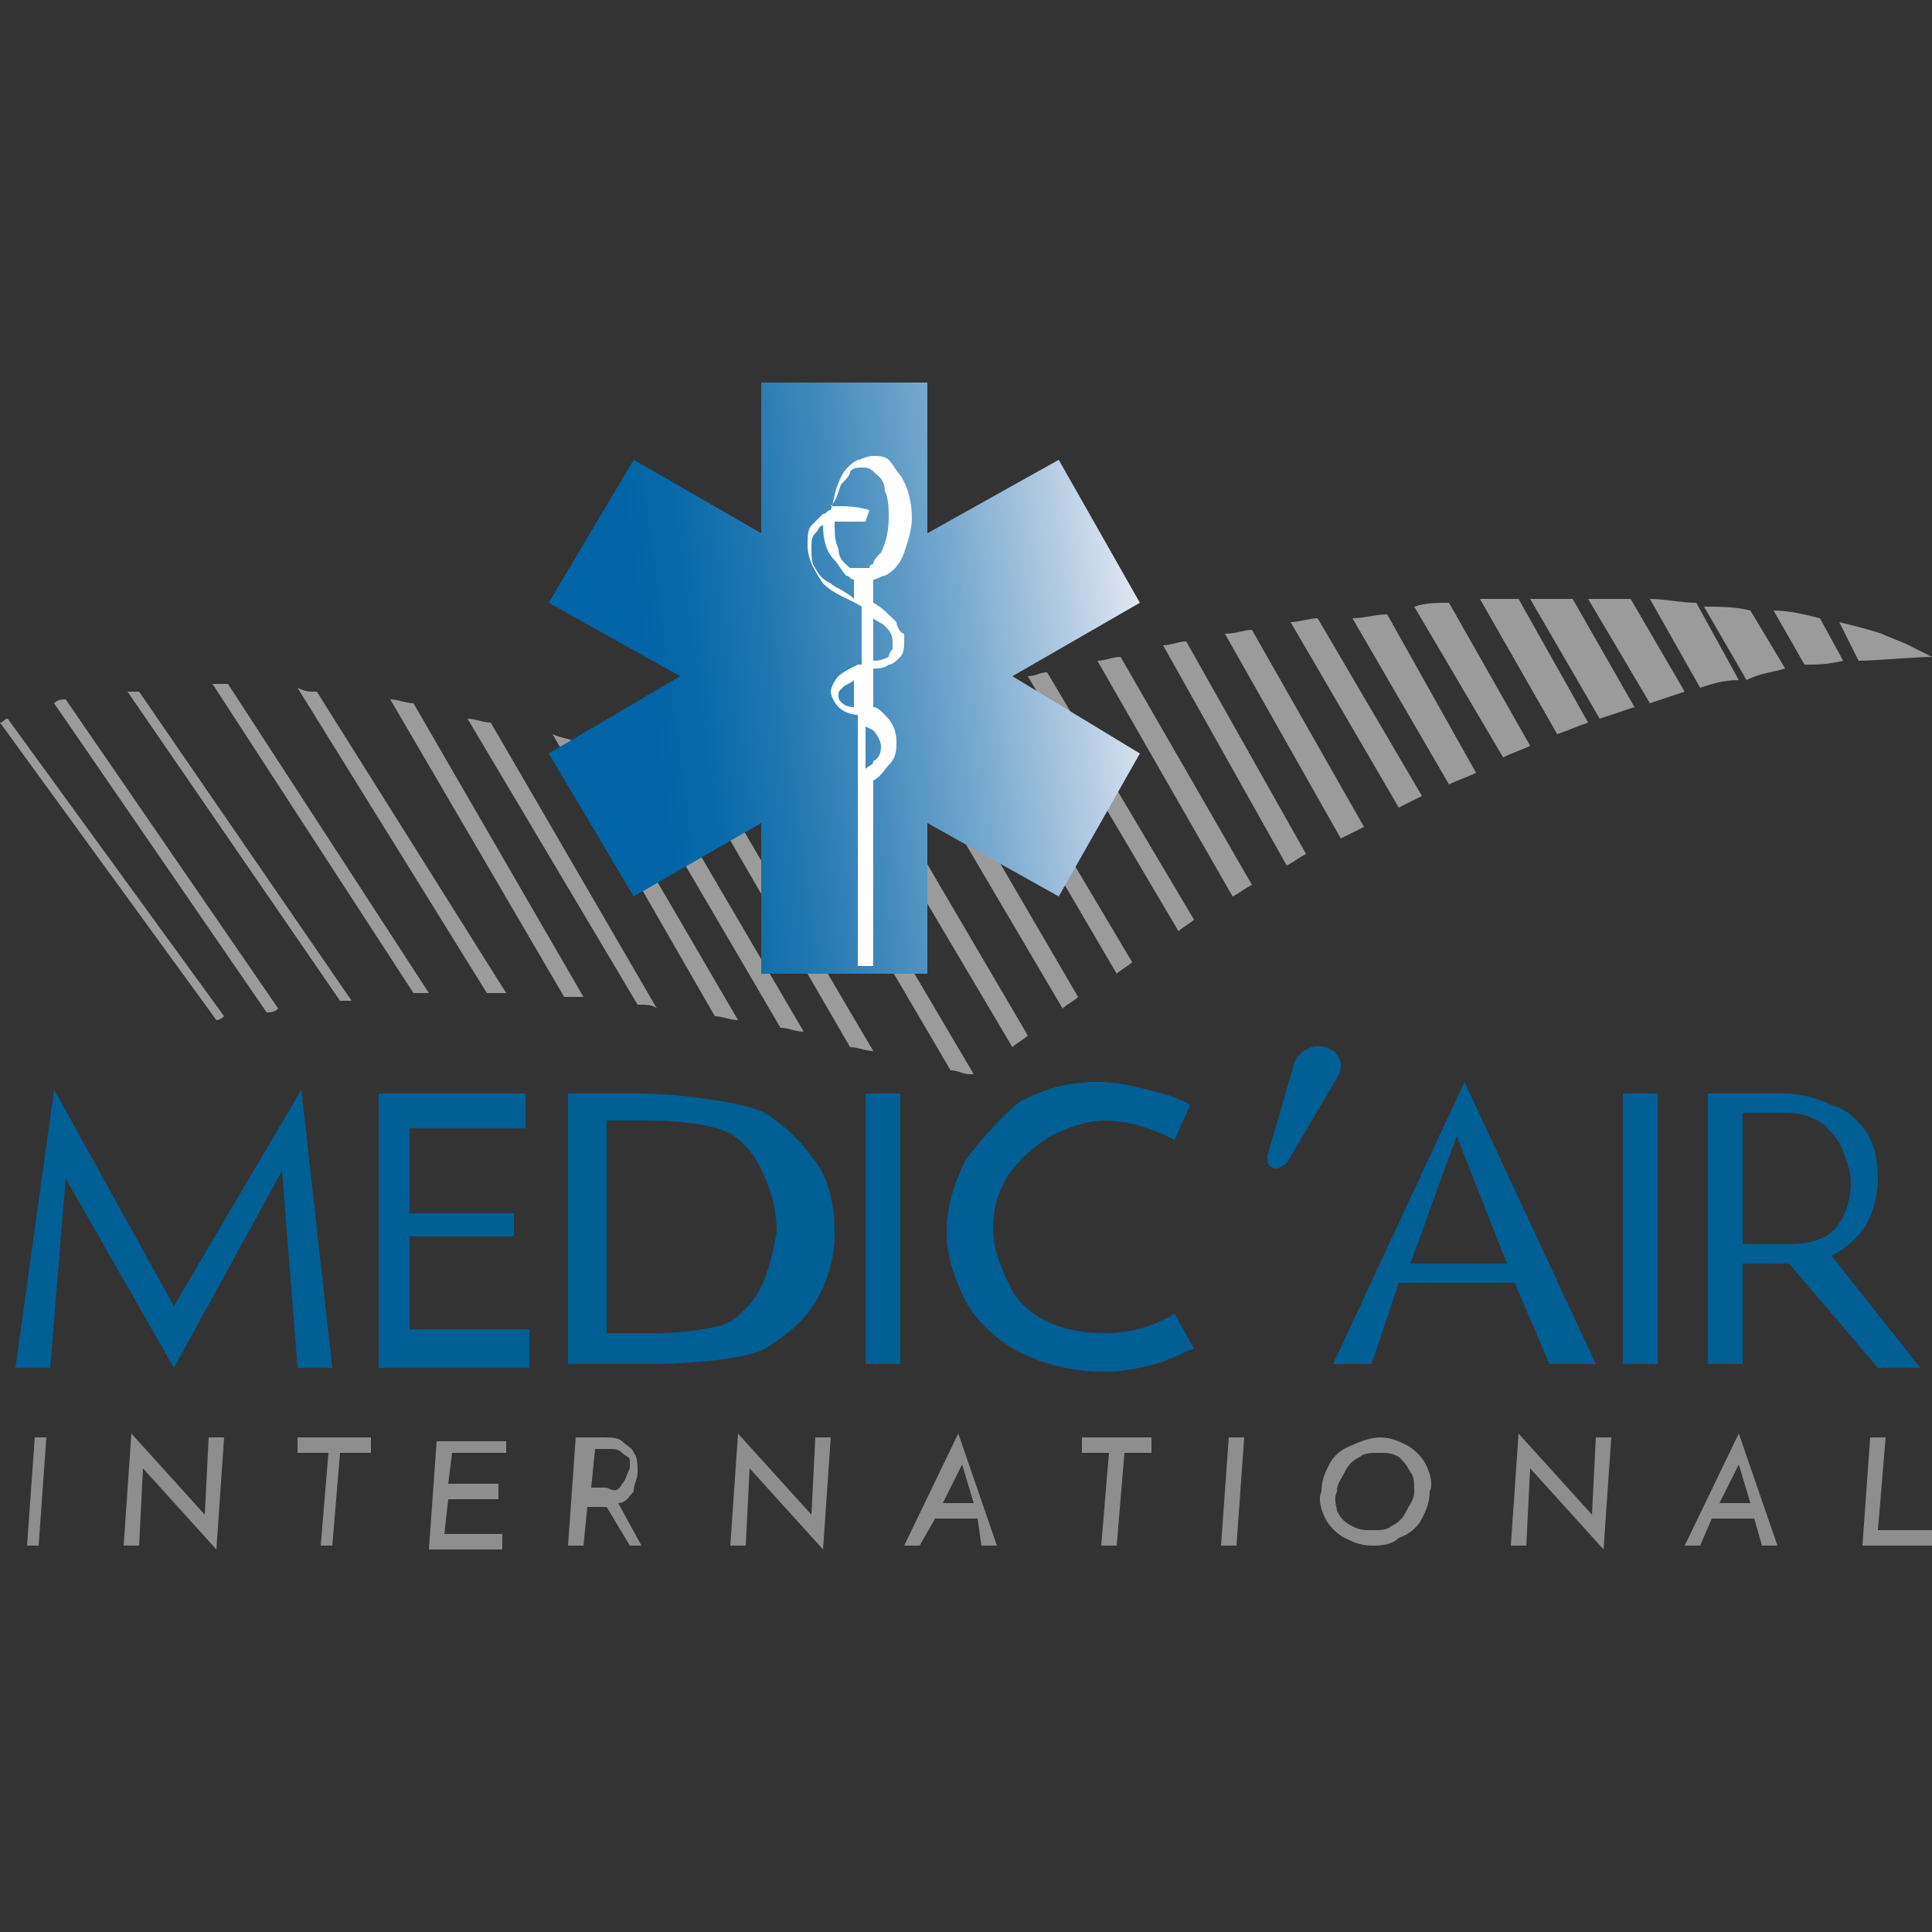
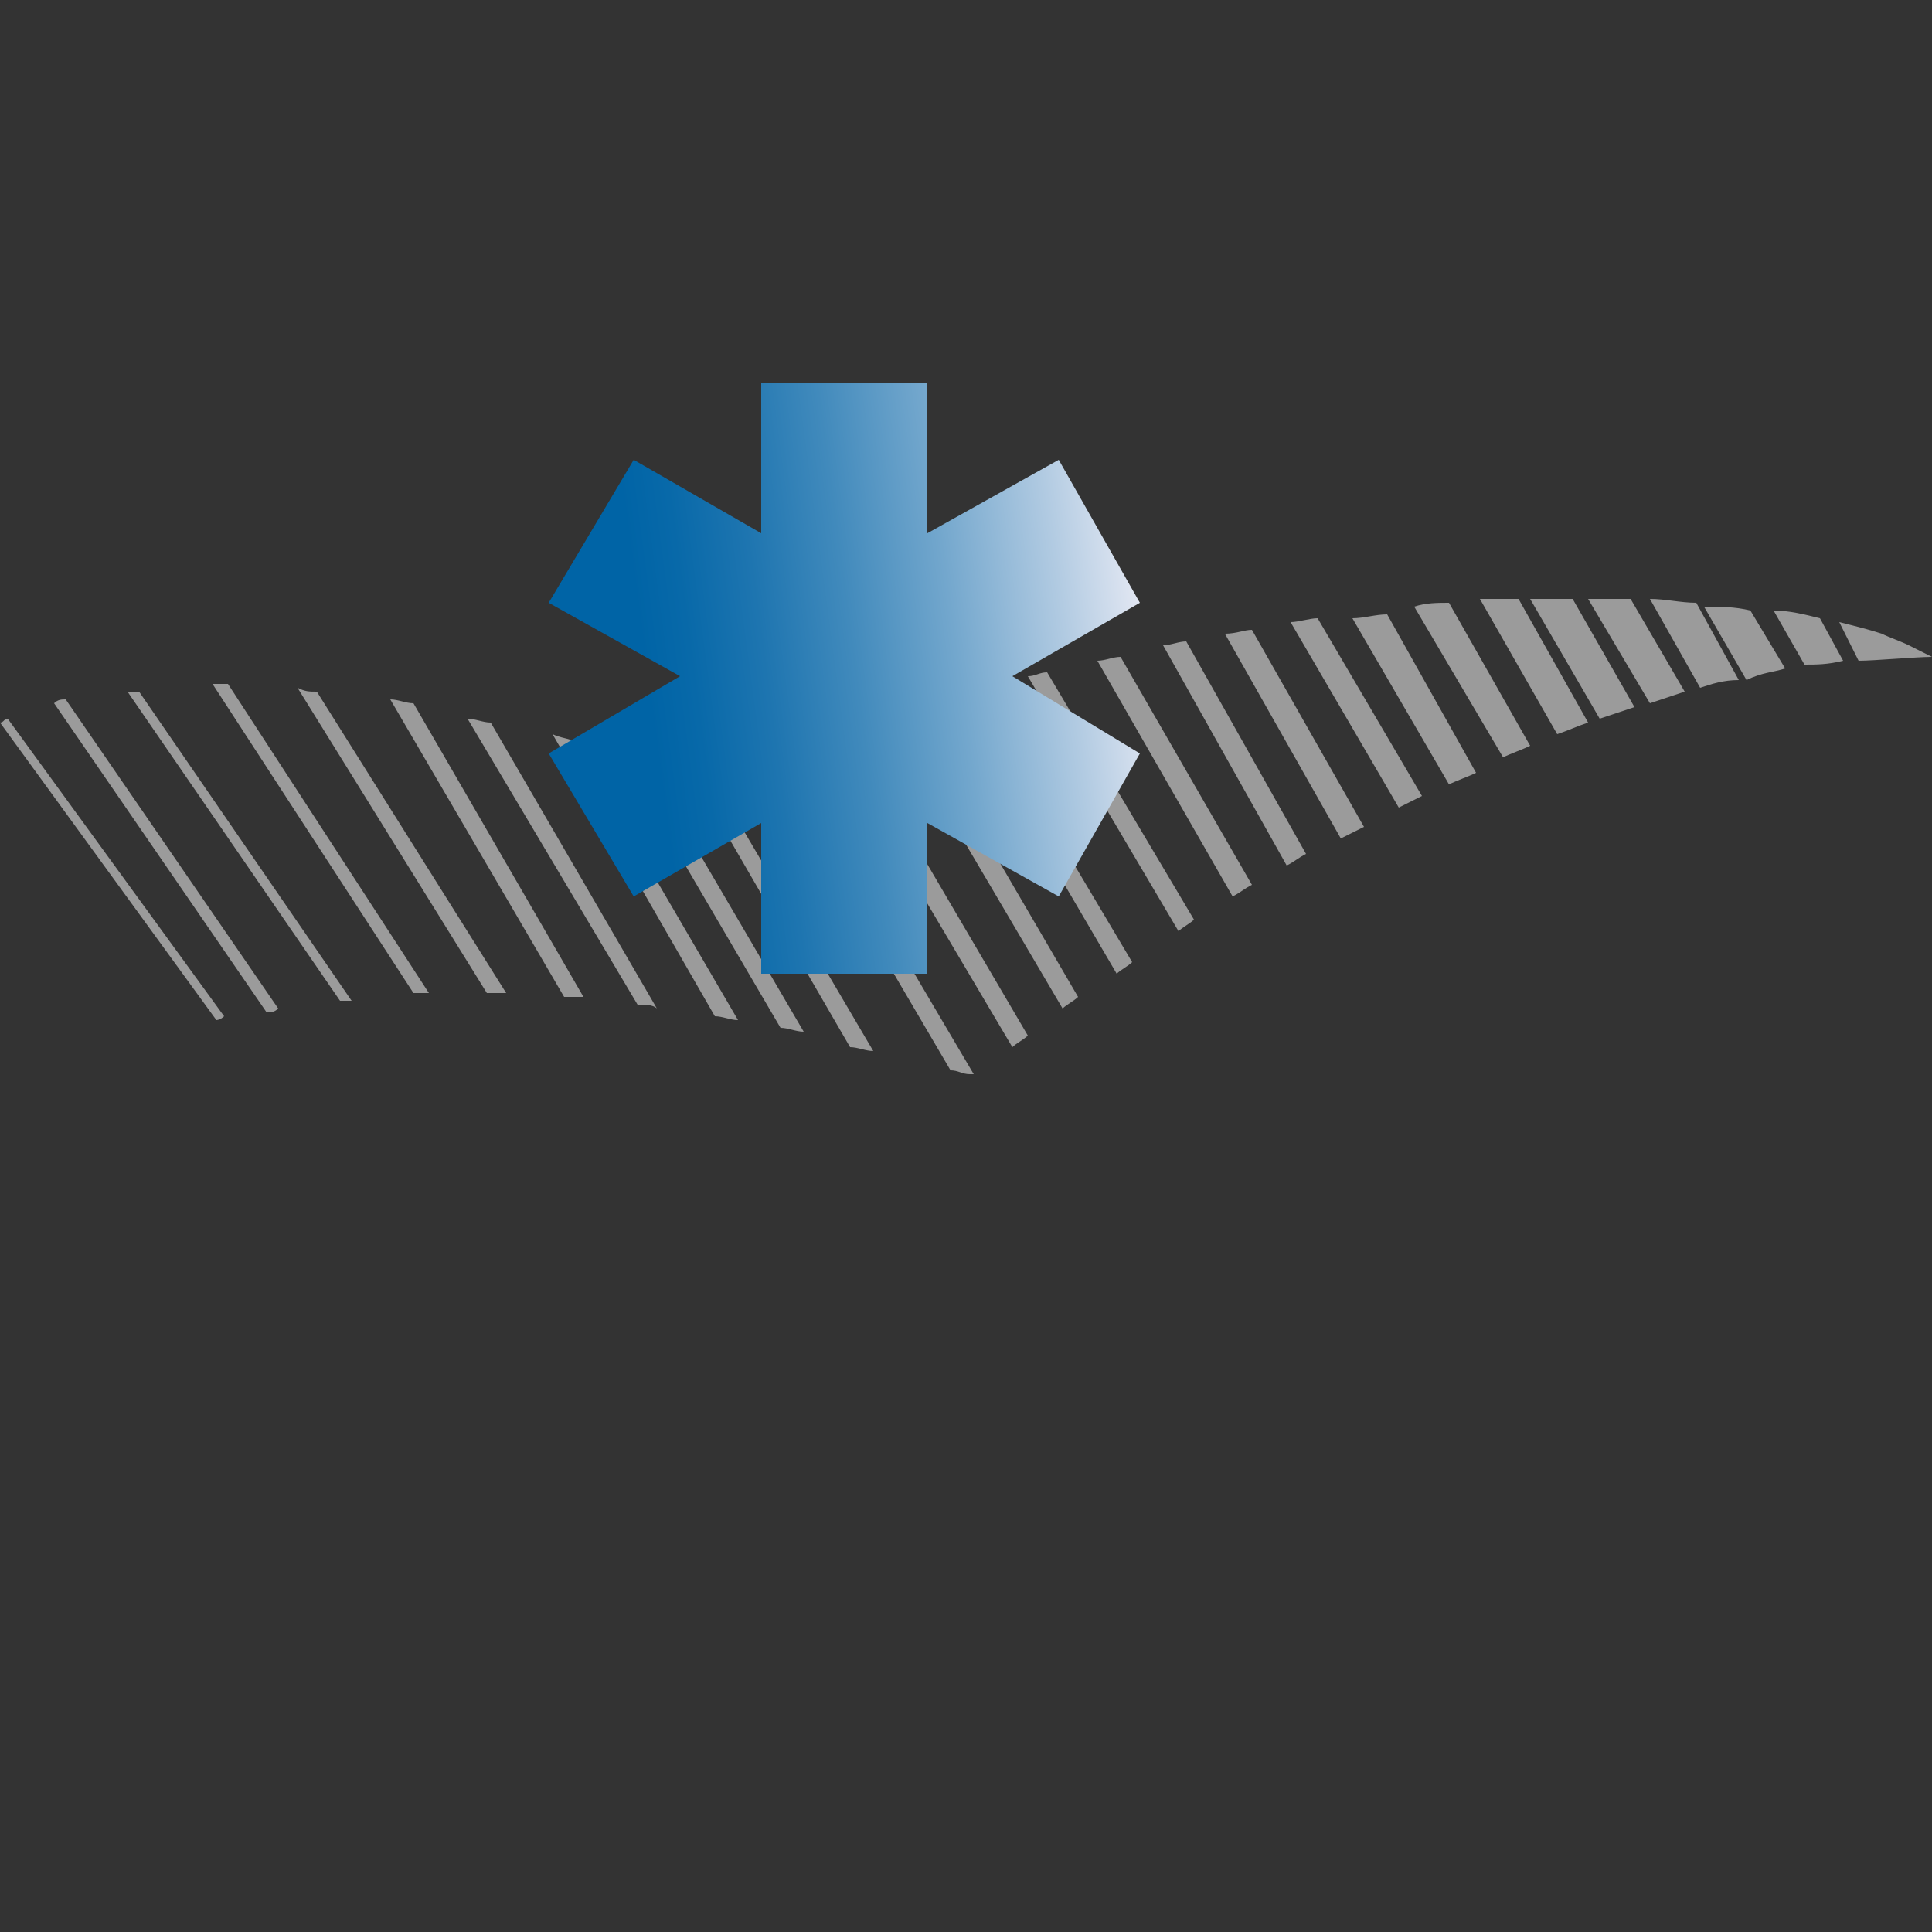
<svg xmlns="http://www.w3.org/2000/svg" version="1.1" id="Layer_1" x="0" y="0" viewBox="0 0 50 50" style="enable-background:new 0 0 50 50" xml:space="preserve">
  <rect x="0" y="0" width="50" height="50" fill="#333333" stroke="none" />
  <style>.st0{fill:#005f95}.st2{fill:#9b9b9b}</style>
-   <path class="st0" d="m7.8 28.2-3.3 5.6-3.1-5.6-1 7.2h.9l.4-4.9 2.8 4.9 2.8-5.1.4 5.1h.9l-.8-7.2zM22.4 28.3h.9v7h-.9zM19.8 28.8c-.6-.3-2.4-.5-3.2-.5h-1.9v7H17c.6 0 2.3-.1 2.8-.4.5-.3 1-.7 1.3-1.2.3-.5.5-1.1.5-1.8 0-.6-.1-1.2-.4-1.7-.4-.6-.8-1-1.4-1.4zm-.1 4.5c-.2.4-.5.7-.8.9-.3.2-1.4.3-1.8.3h-1.4V29h1.2c.6 0 1.7.1 2.1.4.4.3.6.6.8 1.1.2.4.3.9.3 1.4-.1.5-.2 1-.4 1.4zM10.6 32h2.7v-.6h-2.7v-2.2h3v-.9H9.8v7.1h3.9v-1h-3.1zM42 28.3h.9v7H42zM47.4 32.5c.4-.2.7-.5.9-.8.2-.4.3-.8.3-1.2 0-.5-.1-.9-.3-1.2-.2-.3-.5-.6-.9-.7-.4-.2-.8-.3-1.3-.3h-1.9v7h.9v-2.6h1.2l2.3 2.7h1.1l-2.3-2.9zm-1.2-.3h-1.1v-3.4h1.2c.3 0 .6.1.9.3.2.2.4.4.5.7.1.3.2.5.2.8 0 .4-.1.8-.4 1.2-.3.3-.7.4-1.3.4zM28.6 34.5c-.6 0-1.1-.1-1.5-.3-.4-.2-.8-.5-1-1-.2-.4-.4-.9-.4-1.4 0-.5.1-.9.4-1.4.3-.4.6-.7 1.1-1 .4-.2.9-.4 1.4-.4.6 0 1.2.2 1.8.5l.4-.9c-.3-.2-.7-.3-1.1-.4-.4-.1-.8-.2-1.3-.2-.8 0-1.4.2-2 .5-.6.5-1 1-1.4 1.5-.3.6-.5 1.2-.5 1.9 0 .6.2 1.2.5 1.8.3.5.8 1 1.4 1.3.6.3 1.3.5 2.2.5.5 0 .9-.1 1.3-.2s.7-.3 1-.4l-.5-.9c-.5.3-1.1.5-1.8.5zM37.9 28l-3.4 7.3h1l.7-2.1h3l.9 2.1h1.2L37.9 28zm-1.4 4.7 1.2-3.3 1.3 3.3h-2.5zM34.3 27.1c-.3-.1-.7.1-.8.4l-.7 2.4c0 .1 0 .3.1.3.1.1.3 0 .4-.1l1.3-2.2c.2-.3.1-.7-.3-.8z" />
-   <path d="M1.2 37.2 1 40H.7l.2-2.8h.3zm4.6 0-.2 2.9L3.7 38l-.1 2h-.4l.2-2.9 1.9 2.1.1-2h.4zm3.8 0v.4h-.8L8.6 40h-.3l.2-2.4h-.8v-.4h1.9zm3.5 0v.4h-1.4l-.1.8h1.3v.4h-1.3l-.1.9H13v.4h-1.9l.2-2.8h1.8zm3.2 2.8-.6-1h-.5l-.1 1h-.4l.2-2.8h.7c.2 0 .4 0 .5.1.1.1.3.2.3.3.1.1.1.3.1.5s-.1.3-.1.5c-.1.1-.2.3-.4.3l.6 1.1h-.3zm-.2-1.6c.1-.1.1-.2.2-.4v-.2c0-.1-.1-.1-.2-.2s-.2-.1-.3-.1h-.4l-.1 1h.4c.2.1.3.1.4-.1zm5.4-1.2-.2 2.9-1.9-2.1-.1 2h-.4l.2-2.9 1.9 2.1.1-2h.4zm3.8 2.1h-1.1l-.4.7h-.4l1.4-2.9 1 2.9h-.4l-.1-.7zm-.1-.4-.3-1-.5 1h.8zm4.6-1.7v.4h-.7l-.2 2.4h-.4l.2-2.4H28v-.4h1.8zm2.4 0L32 40h-.4l.2-2.8h.4zm2.2.7c.1-.2.3-.4.6-.5.2-.1.5-.2.7-.2.3 0 .5.1.7.2.2.1.4.3.5.5.1.2.2.5.1.7 0 .3-.1.5-.2.7-.1.2-.3.4-.6.5-.2.2-.5.2-.7.2-.3 0-.5-.1-.7-.2s-.4-.3-.5-.5c-.1-.2-.2-.5-.1-.7 0-.3.1-.5.2-.7zm.2 1.2c.1.2.2.3.4.4.2.1.3.1.5.1s.4 0 .5-.1c.2-.1.3-.2.4-.4.1-.2.2-.3.2-.5s0-.4-.1-.5c-.1-.2-.2-.3-.3-.4-.2-.1-.3-.1-.5-.1s-.4 0-.5.1c-.2.1-.3.2-.4.4-.1.2-.2.3-.2.5-.1.2 0 .4 0 .5zm7.1-1.9-.2 2.9-1.9-2.1-.1 2h-.4l.2-2.9 1.9 2.1.1-2h.4zm3.7 2.1h-1.1l-.3.7h-.4l1.4-2.9 1 2.9h-.4l-.2-.7zm-.1-.4-.3-1-.5 1h.8zm3.5-1.7-.2 2.4H50v.4h-1.8l.2-2.8h.4z" style="fill:#8e8e8e" />
  <g>
    <path class="st2" d="M.2 18.6c-.1 0-.1.1-.2.1l5.6 7.7s.1 0 .2-.1L.2 18.6zM6.9 26.2c.1 0 .2 0 .3-.1l-5.5-8c-.1 0-.2 0-.3.1l5.5 8zM12.6 25.7h.5l-4.9-7.8c-.2 0-.3 0-.5-.1l4.9 7.9zM14.6 25.8h.5l-4.4-7.6c-.2 0-.4-.1-.6-.1l4.5 7.7zM16.5 26c.2 0 .4 0 .5.1l-4.3-7.4c-.2 0-.4-.1-.6-.1l4.4 7.4zM18.5 26.3c.2 0 .4.1.6.1l-4.2-7.2c-.2-.1-.4-.1-.6-.2l4.2 7.3zM16.1 19.6l4.1 7c.2 0 .4.1.6.1l-4.1-7c-.2 0-.4 0-.6-.1zM18 20.2l4 6.9c.2 0 .4.1.6.1l-4-6.8c-.1 0-.3-.1-.6-.2zM20.2 20.2l4.4 7.5c.2 0 .3.1.5.1h.1L20.6 20l-.4.2zM21.7 19.5l4.5 7.6c.1-.1.3-.2.4-.3l-4.4-7.5-.5.2zM23.2 18.8l4.3 7.3c.1-.1.3-.2.4-.3l-4.2-7.2-.5.2zM28.9 25.2c.1-.1.3-.2.4-.3L25.2 18c-.1 0-.2.1-.3.1l-.1.1 4.1 7zM30.5 24.1c.1-.1.3-.2.4-.3l-3.8-6.4c-.2 0-.3.1-.5.1l3.9 6.6zM31.9 23.2c.2-.1.3-.2.5-.3L29 17c-.2 0-.4.1-.6.1l3.5 6.1zM33.3 22.4c.2-.1.3-.2.5-.3l-3.1-5.5c-.2 0-.4.1-.6.1l3.2 5.7zM34.7 21.7l.6-.3-2.9-5.1c-.2 0-.4.1-.7.1l3 5.3zM36.2 20.9l.6-.3-2.7-4.6c-.2 0-.5.1-.7.1l2.8 4.8zM37.5 20.3c.2-.1.5-.2.7-.3l-2.3-4.1c-.3 0-.6.1-.9.1l2.5 4.3zM38.9 19.6c.2-.1.5-.2.7-.3l-2.1-3.7c-.3 0-.6 0-.9.1l2.3 3.9zM40.3 19c.3-.1.5-.2.8-.3l-1.8-3.2h-1l2 3.5zM41.4 18.6l.9-.3-1.6-2.8h-1.1l1.8 3.1zM42.2 15.5h-1.1l1.6 2.7.9-.3-1.4-2.4zM43.9 15.6c-.4 0-.8-.1-1.2-.1l1.3 2.3c.3-.1.6-.2 1-.2l-1.1-2zM46.2 17.3l-.9-1.5c-.4-.1-.8-.1-1.2-.1l1.1 1.9c.4-.2.7-.2 1-.3zM47.7 17.1l-.6-1.1c-.4-.1-.8-.2-1.2-.2l.8 1.4c.3 0 .6 0 1-.1zM48.1 17.1c.4 0 1.5-.1 1.9-.1l-.6-.3c-.2-.1-.5-.2-.7-.3-.3-.1-.7-.2-1.1-.3l.5 1zM8.8 25.9h.3l-5.5-8h-.3l5.5 8zM10.7 25.7h.4l-5.2-8h-.4l5.2 8z" />
  </g>
  <g>
    <linearGradient id="SVGID_1_" gradientUnits="userSpaceOnUse" x1="15.001" y1="18.451" x2="30.199" y2="16.429">
      <stop offset=".119" style="stop-color:#0064a6" />
      <stop offset=".198" style="stop-color:#0869a9" />
      <stop offset=".32" style="stop-color:#1e75b0" />
      <stop offset=".47" style="stop-color:#418abc" />
      <stop offset=".643" style="stop-color:#73a7cd" />
      <stop offset=".831" style="stop-color:#b2cbe2" />
      <stop offset="1" style="stop-color:#f0eff7" />
    </linearGradient>
    <path style="fill:url(#SVGID_1_)" d="m29.5 15.6-2.1-3.7-3.4 1.9V9.9h-4.3v3.9l-3.3-1.9-2.2 3.7 3.4 1.9-3.4 2 2.2 3.7 3.3-1.9v3.9H24v-3.9l3.4 1.9 2.1-3.7-3.3-2z" />
-     <path d="M23.2 16.1c-.2-.2-.4-.4-.6-.5V15c.1 0 .2-.1.3-.1.2-.1.4-.3.5-.6.1-.3.2-.6.2-.9 0-.4-.1-.8-.3-1.1-.1-.1-.2-.3-.3-.4-.1-.1-.3-.1-.4-.1-.2 0-.3.1-.4.1-.2.1-.4.3-.5.6-.1.2-.1.4-.2.7-.1 0-.1.1-.2.1l-.3.3c-.1.1-.1.3-.1.5 0 .4.2.7.4 1 .3.3.7.4 1 .6v1.5h-.1c-.2.1-.4.2-.5.3-.1.1-.2.3-.2.4 0 .1.1.3.2.4.1.1.3.2.5.2V25h.4v-4.8c.2-.1.3-.3.4-.4.2-.2.2-.4.2-.6 0-.3-.1-.5-.3-.7-.1-.1-.2-.2-.3-.2v-1c.1 0 .3 0 .4-.1.1 0 .2-.1.3-.2.1-.1.1-.3.1-.4v-.2c-.1 0-.2-.2-.2-.3zm-1.4-3.6c.1-.1.2-.2.2-.3.1-.1.2-.1.3-.1.1 0 .2 0 .3.1.1.1.3.2.3.5.1.2.1.5.1.7 0 .4-.1.7-.2.9-.1.1-.2.2-.2.3 0 0-.1 0-.1.1H22c-.1-.1-.3-.2-.3-.5-.1-.2-.1-.4-.1-.7H22.4l.1-.3s-.3-.1-.7-.1h-.3c.2-.2.2-.5.3-.6zm-.3 2.6c-.2-.1-.3-.2-.4-.4-.1-.1-.1-.3-.1-.5s0-.3.1-.4c.1-.1.1-.2.2-.2 0 .4.1.7.3.9.1.1.2.3.3.4.1 0 .1.1.2.1v.5c-.2-.2-.5-.3-.6-.4zm.3 3.1c-.1-.1-.1-.1-.1-.2s0-.1.1-.2.2-.1.3-.2v.7c-.2 0-.3-.1-.3-.1zm.8.7c.1.1.2.3.2.4 0 .1 0 .3-.2.4 0 .1-.1.1-.2.2v-1.1l.2.1zM23 17c-.1.1-.1.1 0 0-.2.1-.3.1-.4.1V16c.1.1.2.1.3.2.1.1.2.2.2.4v.2c-.1.1-.1.2-.1.2z" style="fill:#fff" />
  </g>
</svg>